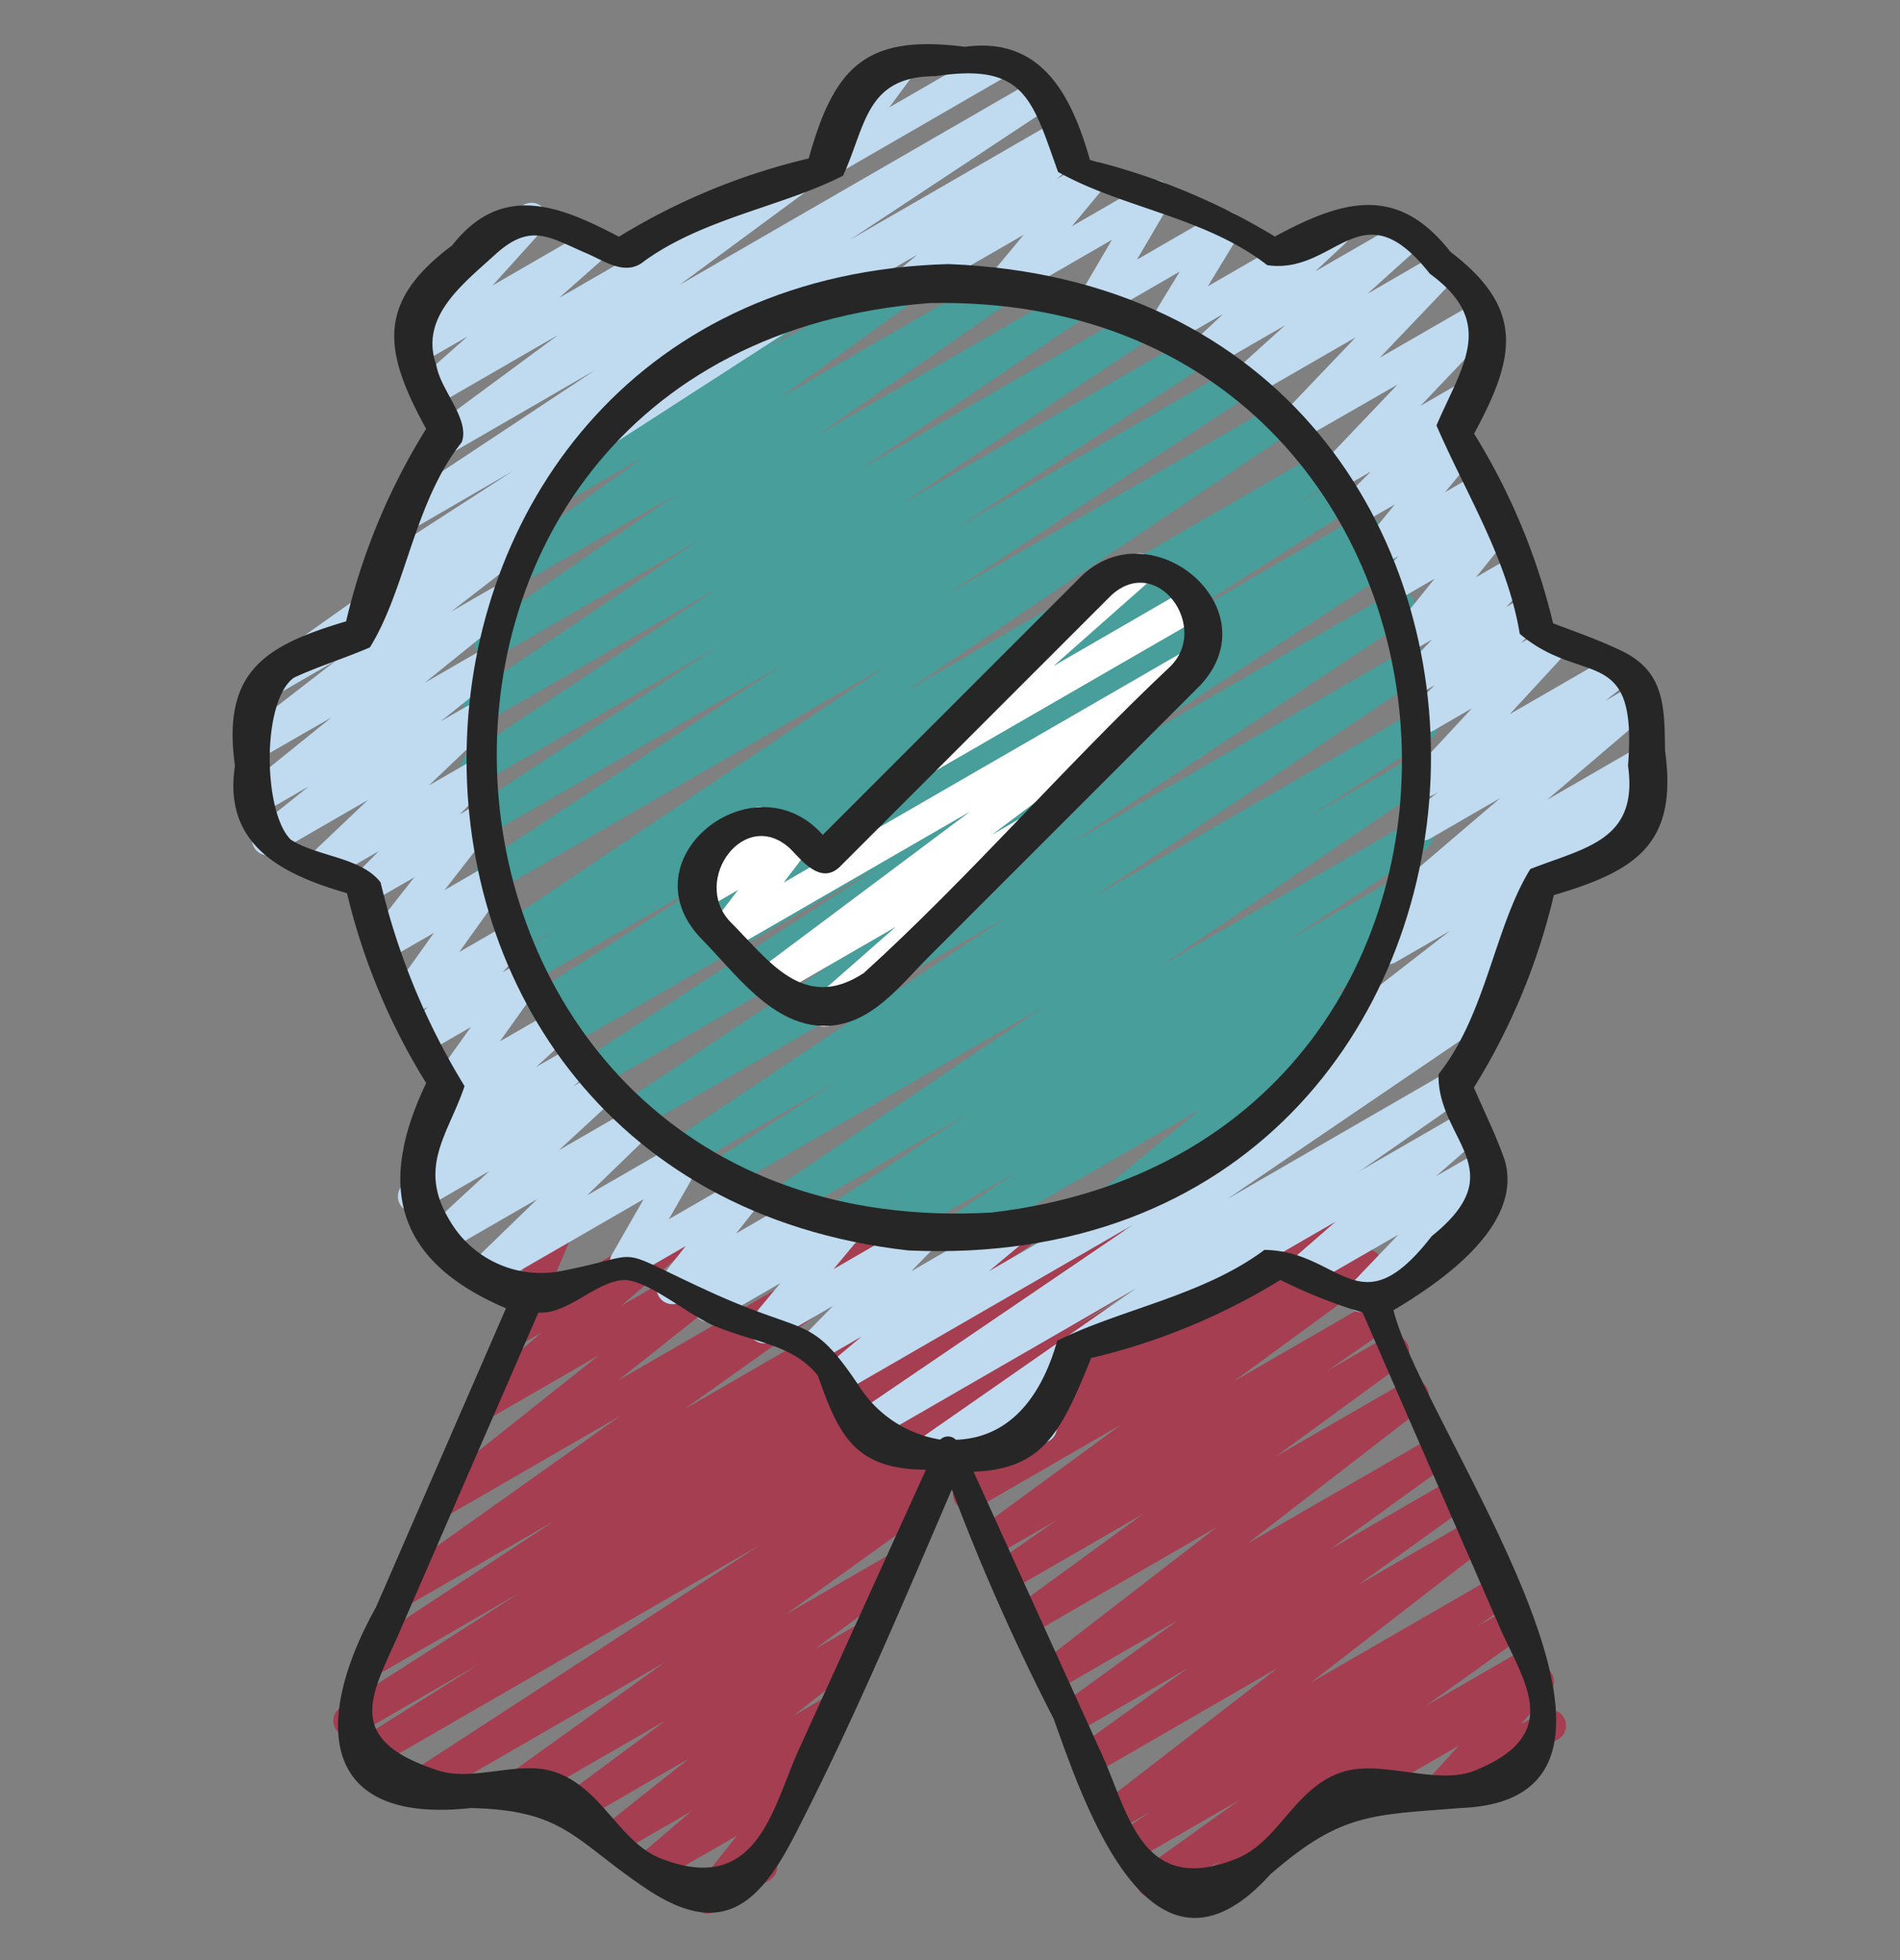
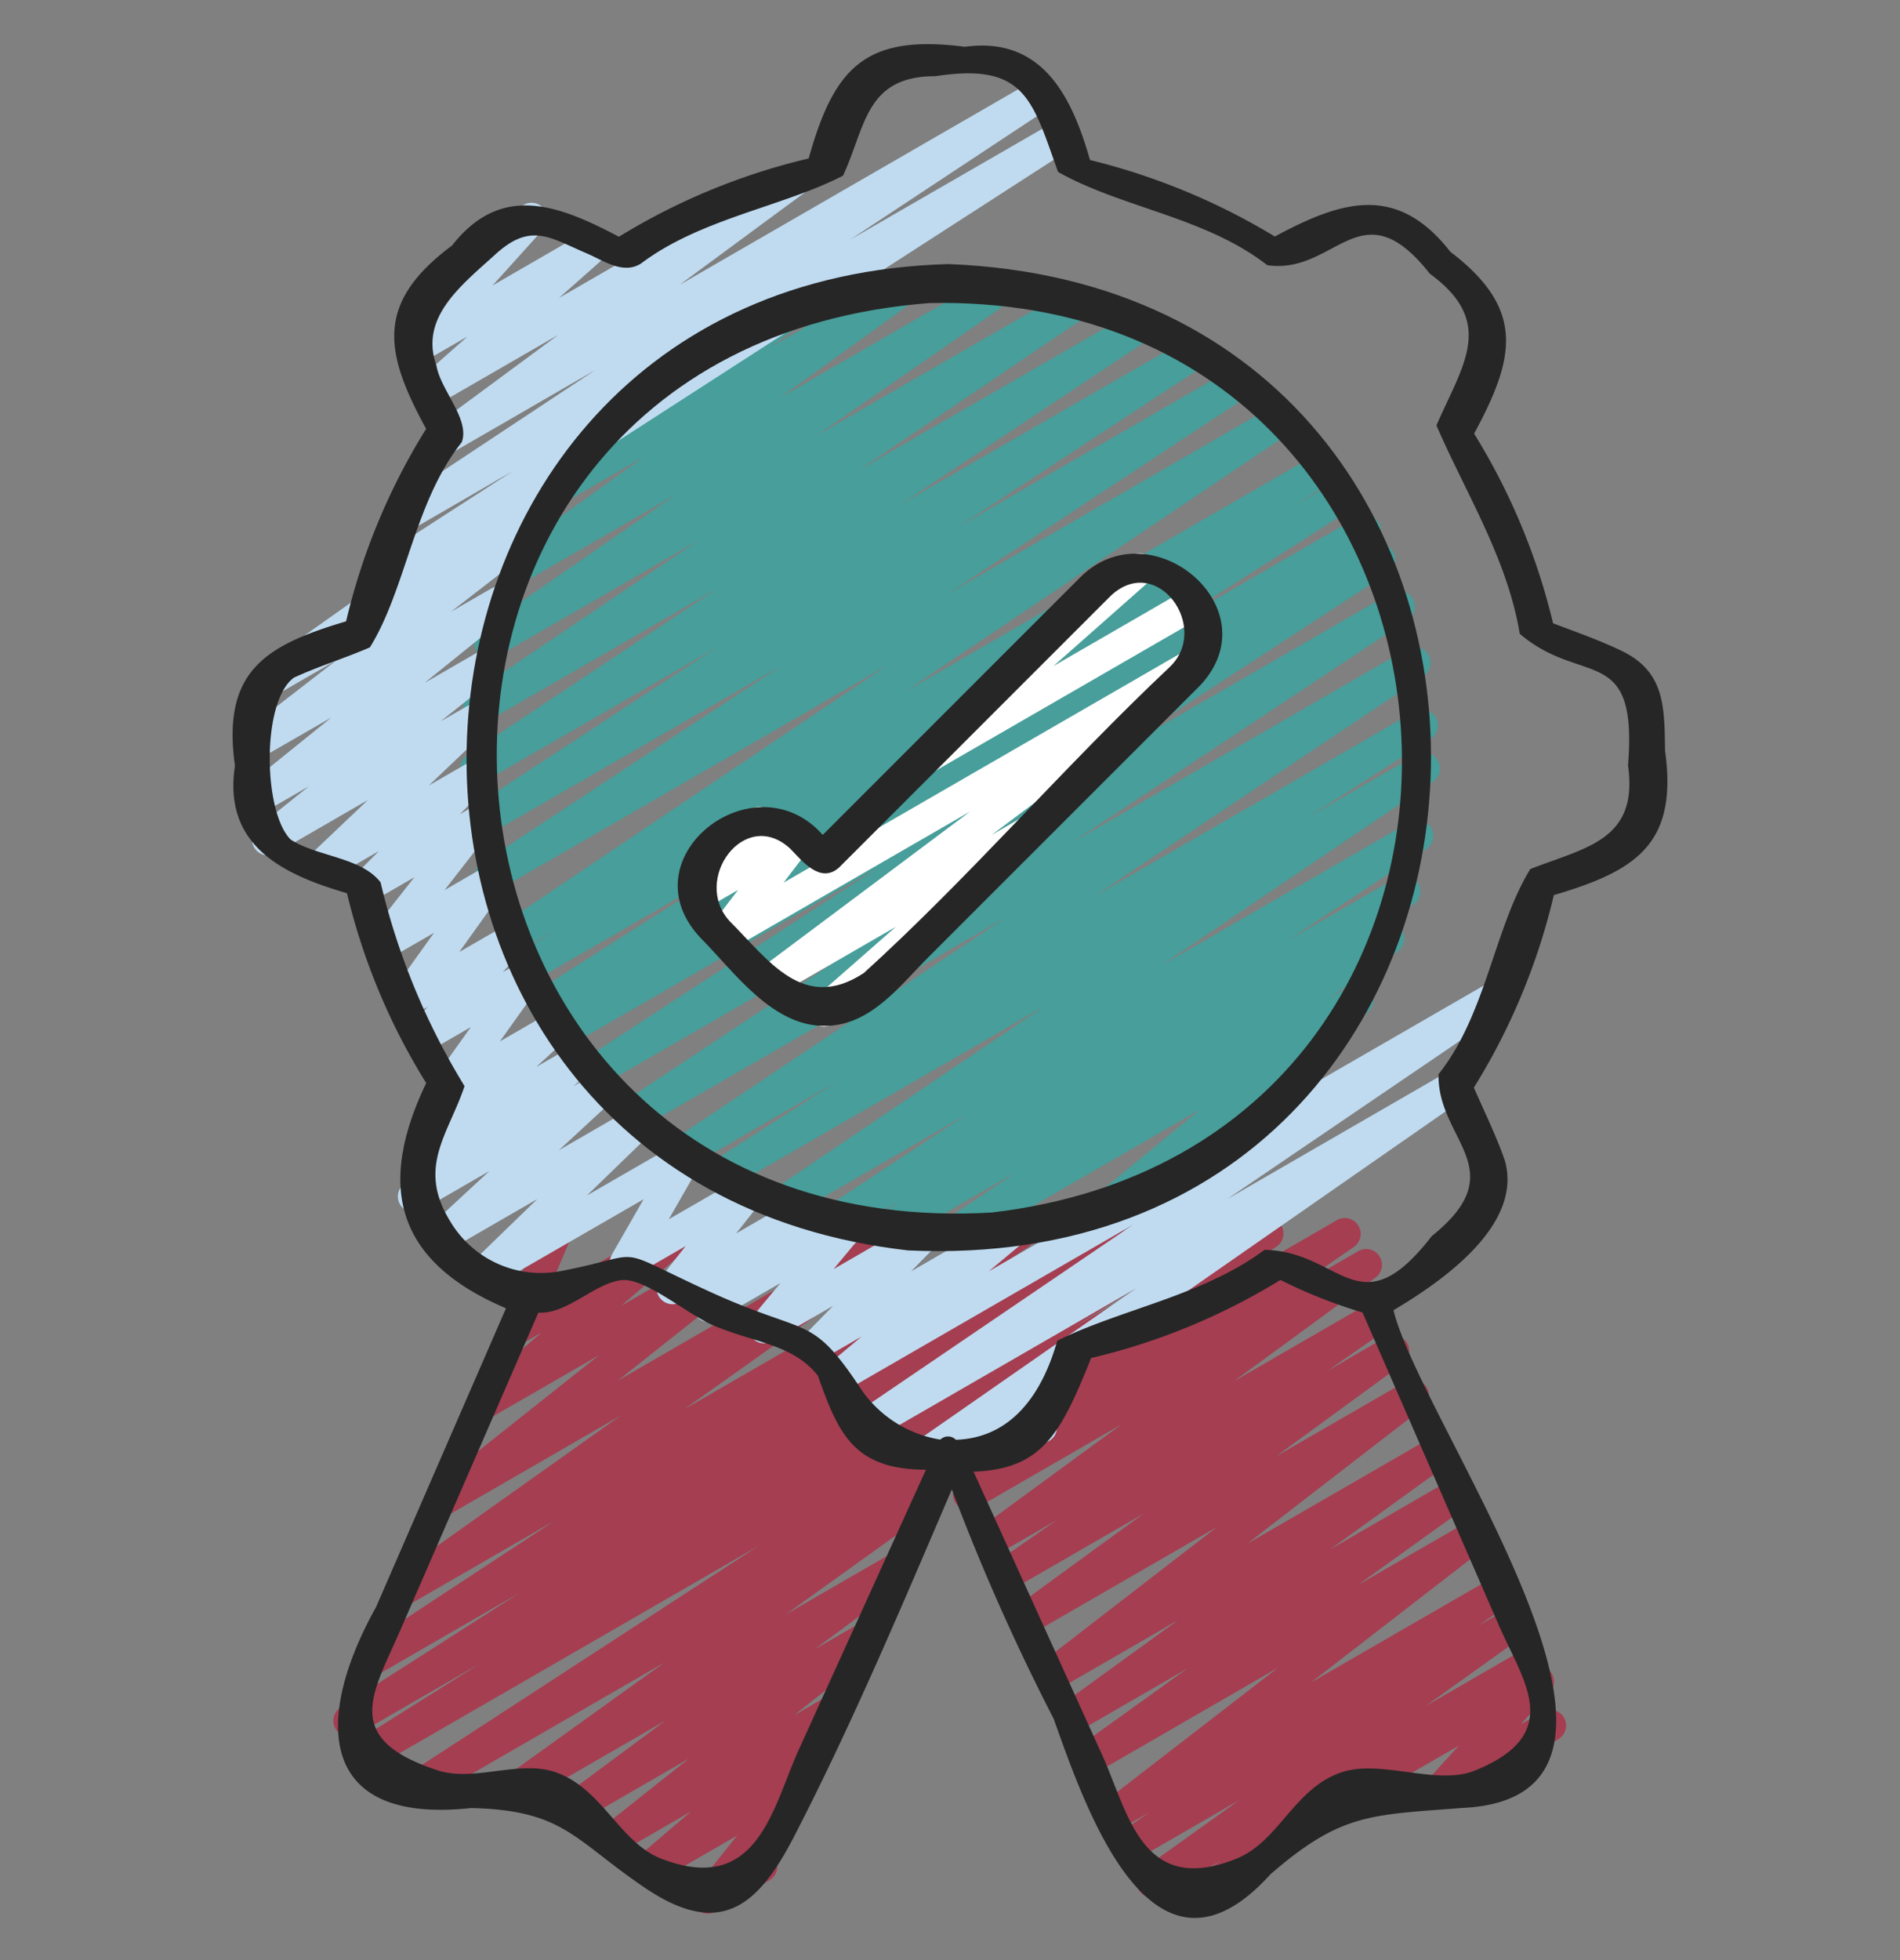
<svg xmlns="http://www.w3.org/2000/svg" width="32" height="33" fill="none">
  <rect width="100%" height="100%" fill="#808080" stroke="none" />
  <g clip-path="url(#a)">
    <path fill="#479E9A" d="M16.093 21.014a.267.267 0 0 1-.15-.488l1.17-.793-2.04 1.178a.267.267 0 0 1-.278-.455l.373-.241-.928.533a.266.266 0 0 1-.28-.453l2.332-1.54-2.964 1.712a.267.267 0 0 1-.283-.452l4.567-3.088-5.313 3.067a.267.267 0 0 1-.277-.455l2.087-1.338-2.445 1.413a.267.267 0 0 1-.282-.453l5.554-3.713-6.1 3.52a.267.267 0 0 1-.28-.453l5.664-3.755-6.08 3.51a.266.266 0 0 1-.28-.453l4.94-3.219-5.19 2.998a.267.267 0 1 1-.274-.457l.115-.072-.137.08a.267.267 0 0 1-.277-.457l3.295-2.101-3.36 1.94a.267.267 0 0 1-.274-.458l.668-.418-.624.36a.267.267 0 0 1-.282-.452l6.49-4.363L8.4 14.98a.266.266 0 0 1-.28-.453l5.053-3.327-4.952 2.858a.266.266 0 0 1-.279-.453l4.135-2.71-3.923 2.264a.266.266 0 0 1-.28-.452l4.212-2.802-3.888 2.244a.267.267 0 0 1-.283-.452l3.85-2.6-3.37 1.945a.266.266 0 0 1-.286-.45l3.28-2.27-2.575 1.486a.267.267 0 0 1-.29-.447l2.314-1.667-1.233.712a.267.267 0 0 1-.295-.443l1.387-1.053a.267.267 0 0 1 .006-.458l2.494-1.44a.267.267 0 0 1 .295.443l-.505.384 2.166-1.25a.267.267 0 0 1 .29.446l-2.31 1.664 3.627-2.093a.266.266 0 0 1 .284.45L13.76 7.329l4.286-2.475a.266.266 0 0 1 .283.452l-3.849 2.6 4.621-2.667a.267.267 0 0 1 .282.452L15.17 8.492l4.826-2.785a.267.267 0 0 1 .28.453l-4.13 2.706 4.594-2.653a.266.266 0 0 1 .28.454l-5.055 3.33 5.483-3.165a.267.267 0 0 1 .282.452l-6.488 4.362 6.933-4a.267.267 0 0 1 .275.457l-.665.416.72-.416a.267.267 0 0 1 .276.456l-3.299 2.1 3.386-1.954a.267.267 0 0 1 .275.457l-.113.07.081-.046a.267.267 0 0 1 .278.454l-4.94 3.219 4.983-2.877a.267.267 0 0 1 .28.454l-5.668 3.756 5.645-3.259a.266.266 0 0 1 .397.287.267.267 0 0 1-.115.166l-5.55 3.711 5.41-3.123a.267.267 0 0 1 .276.455l-2.093 1.341 1.83-1.057a.266.266 0 0 1 .283.452l-4.566 3.088 4.179-2.412a.266.266 0 0 1 .28.452l-2.332 1.54 1.842-1.063a.267.267 0 0 1 .28.453l-.499.325a.27.27 0 0 1 .298.115.267.267 0 0 1-.077.363l-1.174.795.378-.218a.267.267 0 0 1 .302.437l-1.876 1.547a.267.267 0 0 1 .133.497l-2.494 1.44a.267.267 0 0 1-.303-.436l1.715-1.41-3.987 2.302a.26.26 0 0 1-.133.034Z" />
    <path fill="#A53E51" d="M22.79 30.376a.267.267 0 0 1-.133-.498l3.114-1.797a.267.267 0 0 1 .332.41l-.489.538.362-.208a.266.266 0 1 1 .267.461L24.41 30.34a.267.267 0 0 1-.331-.41l.488-.538-1.644.948a.267.267 0 0 1-.133.036Z" />
    <path fill="#A53E51" d="M20.137 32.215a.266.266 0 0 1-.153-.486l.58-.405-1.032.595a.267.267 0 0 1-.288-.447l1.628-1.165-1.734 1.001a.267.267 0 0 1-.284-.45l.51-.35-.467.27a.267.267 0 0 1-.296-.442l2.923-2.258-3.053 1.763a.267.267 0 0 1-.288-.447l1.822-1.308-1.846 1.067a.267.267 0 0 1-.29-.447l1.973-1.43-2.011 1.162a.267.267 0 0 1-.296-.442l2.961-2.287-3.093 1.785a.267.267 0 0 1-.29-.446l2.145-1.563-2.192 1.265a.267.267 0 0 1-.285-.45l1.013-.705-.994.574a.267.267 0 0 1-.291-.446l2.378-1.741-2.44 1.409a.267.267 0 0 1-.286-.45l.984-.681-.96.554a.266.266 0 0 1-.408-.193.266.266 0 0 1 .142-.268l6.604-3.814a.267.267 0 0 1 .285.45l-.98.678 1.043-.6a.266.266 0 0 1 .291.445l-2.379 1.742 2.303-1.33a.267.267 0 0 1 .285.451l-1.016.705.986-.569a.267.267 0 0 1 .29.446l-2.138 1.561 2.18-1.258a.267.267 0 0 1 .295.442l-2.962 2.288 3.081-1.778a.266.266 0 0 1 .29.447L22.4 26.087l1.998-1.155a.267.267 0 0 1 .29.447l-1.821 1.308 1.836-1.06a.267.267 0 0 1 .297.44l-2.92 2.259 3.04-1.754a.267.267 0 0 1 .283.45l-.514.353.464-.267a.267.267 0 0 1 .288.448l-1.628 1.165 1.632-.942a.266.266 0 0 1 .286.449l-4.506 3.15a.266.266 0 0 1-.133.212l-1.017.587a.262.262 0 0 1-.138.038Z" />
    <path fill="#A53E51" d="M11.921 32.217a.267.267 0 0 1-.209-.433l.702-.88-1.345.776a.266.266 0 0 1-.307-.434l.879-.75-1.115.644a.266.266 0 0 1-.3-.44l1.376-1.092-1.653.955a.267.267 0 0 1-.292-.445l1.553-1.151-2.381 1.373a.267.267 0 0 1-.289-.447l2.651-1.903-4.07 2.35a.266.266 0 0 1-.279-.454l5.94-3.864-6.592 3.806a.267.267 0 0 1-.276-.456l2.164-1.362-2.057 1.188a.267.267 0 0 1-.278-.456l3.004-1.922-2.364 1.364a.267.267 0 0 1-.28-.453l3.237-2.128-2.448 1.413a.267.267 0 0 1-.288-.448l3.85-2.736-2.905 1.678a.267.267 0 0 1-.3-.44l2.84-2.254-1.827 1.054a.267.267 0 0 1-.308-.432l1.166-1.003-.312.18a.267.267 0 0 1-.38-.334l.468-1.11a.267.267 0 0 1 .023-.447l.297-.172a.266.266 0 0 1 .38.334l-.369.87 2.092-1.206a.266.266 0 0 1 .307.432l-1.165 1.003 2.488-1.437a.266.266 0 0 1 .3.44l-2.84 2.254 4.67-2.696a.266.266 0 0 1 .287.448l-3.848 2.736 5.517-3.186a.267.267 0 0 1 .28.454l-3.24 2.13 4.48-2.585a.267.267 0 0 1 .278.455l-2.997 1.92 4.111-2.377a.267.267 0 0 1 .276.457l-2.168 1.364 3.155-1.822a.266.266 0 0 1 .279.455l-5.945 3.867.049-.028a.267.267 0 0 1 .289.447l-2.65 1.901 1.754-1.013a.267.267 0 0 1 .292.445l-1.554 1.151.728-.42a.267.267 0 0 1 .299.44l-1.374 1.092.514-.297a.267.267 0 0 1 .307.434l-.879.75.047-.027a.267.267 0 0 1 .342.397l-.824 1.033a.266.266 0 0 1 .073.49l-.903.523a.266.266 0 0 1-.133.037Z" />
-     <path fill="#C0DBF0" d="M18.588 22.781a.266.266 0 0 1-.133-.497l6.165-3.56a.266.266 0 0 1 .308.432l-.747.65.72-.416a.267.267 0 0 1 .326.415l-.932.976a.266.266 0 0 1 .112.497l-1.349.779a.267.267 0 0 1-.325-.415l.819-.856-1.494.86a.267.267 0 0 1-.308-.43l.747-.65-3.776 2.18a.263.263 0 0 1-.133.035ZM21.19 19.158a.267.267 0 0 1-.155-.483l1.289-.925a.267.267 0 0 1-.02-.436l2.118-1.643-.924.533a.267.267 0 0 1-.29-.446l.468-.34a.253.253 0 0 1-.225-.113.266.266 0 0 1 .045-.357l1.773-1.513-1.18.682a.267.267 0 0 1-.299-.44l.43-.34-.066.039a.267.267 0 0 1-.328-.413l.965-1.038-.657.38a.267.267 0 0 1-.32-.42l.348-.349-.119.069a.267.267 0 0 1-.326-.415l.4-.421-.227.13a.267.267 0 0 1-.34-.398l.612-.758-.552.32a.267.267 0 0 1-.327-.414l.27-.287-.2.116a.267.267 0 0 1-.34-.4l.48-.586-.52.3a.267.267 0 0 1-.32-.42l.436-.434-.498.288a.267.267 0 0 1-.327-.415l1.274-1.337-1.637.939a.267.267 0 0 1-.327-.415l1.26-1.32-1.741 1.004a.267.267 0 0 1-.312-.426l.863-.78-1.246.72a.267.267 0 0 1-.315-.427l.518-.483-.895.516a.267.267 0 0 1-.36-.37l.523-.86-1.325.766a.267.267 0 0 1-.364-.365l.548-.936-1.702.982a.267.267 0 0 1-.338-.4l.553-.666L15.425 5a.267.267 0 0 1-.305-.435l.33-.278-1.929 1.114a.267.267 0 1 1-.267-.461l4.567-2.637a.267.267 0 0 1 .305.434l-.332.28.472-.273a.267.267 0 0 1 .338.401l-.553.666 1.283-.74a.267.267 0 0 1 .364.365l-.55.936 1.357-.783a.266.266 0 0 1 .361.369l-.523.862 2.012-1.161a.267.267 0 0 1 .315.426l-.518.484 1.428-.824a.267.267 0 0 1 .311.427l-.864.777 1.145-.663a.267.267 0 0 1 .327.415l-1.259 1.32 1.63-.939a.267.267 0 0 1 .327.414l-1.273 1.337.659-.38a.267.267 0 0 1 .32.42l-.435.434.01-.006a.267.267 0 0 1 .34.4l-.48.586.522-.302a.266.266 0 0 1 .328.414l-.27.287.213-.123a.267.267 0 0 1 .34.398l-.612.758.583-.336a.267.267 0 0 1 .326.415l-.4.422.275-.16a.266.266 0 0 1 .32.419l-.348.348.444-.256a.267.267 0 0 1 .328.412l-.961 1.042 1.738-1.003a.267.267 0 0 1 .298.44l-.427.338.49-.283a.266.266 0 0 1 .308.434l-1.774 1.513 1.512-.873a.266.266 0 0 1 .29.447l-.262.19a.266.266 0 0 1 .344.31.267.267 0 0 1-.098.154l-2.232 1.73a.271.271 0 0 1 .263.12.267.267 0 0 1-.069.362l-.426.305a.267.267 0 0 1 .127.498l-4.184 2.414a.262.262 0 0 1-.133.036ZM13.993 2.954a.267.267 0 0 1-.213-.427l.58-.78a.261.261 0 0 1-.145-.31.267.267 0 0 1 .124-.162l.701-.41a.267.267 0 0 1 .347.39l-.411.554L16.62.861a.267.267 0 1 1 .267.461l-2.76 1.594a.263.263 0 0 1-.134.038Z" />
    <path fill="#C0DBF0" d="M15.62 24.728a.267.267 0 0 1-.153-.485l3.67-2.554-4.516 2.606a.267.267 0 0 1-.283-.45l4.752-3.23-4.839 2.794a.266.266 0 0 1-.304-.435l.564-.472-.58.335a.267.267 0 0 1-.325-.417l.424-.434-1.028.595a.267.267 0 0 1-.338-.402l.48-.577-1.074.62a.266.266 0 0 1-.32-.42l.116-.114-.41.236a.267.267 0 0 1-.342-.395l.434-.55-.878.506a.266.266 0 0 1-.364-.364l.534-.931-2.563 1.479a.267.267 0 0 1-.32-.423l1.093-1.059-1.44.831a.267.267 0 0 1-.314-.426l.947-.877-1.149.664a.267.267 0 0 1-.302-.436l.336-.276a.266.266 0 0 1-.255-.452l.62-.57a.253.253 0 0 1-.21-.086.267.267 0 0 1-.019-.335l.666-.932-.708.409a.267.267 0 0 1-.33-.412l.314-.34-.275.16a.266.266 0 0 1-.35-.387l.729-1.017-.755.435a.267.267 0 0 1-.343-.395l.766-.975-.702.405a.266.266 0 0 1-.32-.418l.424-.427-.824.475a.267.267 0 0 1-.32-.424l.96-.912-1.555.898a.267.267 0 0 1-.3-.439l.862-.69-.75.433a.266.266 0 0 1-.301-.438l1.43-1.154-1.144.658a.267.267 0 0 1-.297-.442l1.528-1.181-1.12.647a.267.267 0 0 1-.287-.449l1.984-1.404a.267.267 0 0 1 .012-.44l2.383-1.54-1.725 1a.267.267 0 0 1-.28-.454l3.392-2.246-2.44 1.41a.267.267 0 0 1-.292-.445l2.111-1.558-2.027 1.17a.267.267 0 0 1-.31-.43l.806-.711-.787.453a.267.267 0 0 1-.33-.41l1.116-1.232a.267.267 0 0 1-.015-.47l.96-.556a.267.267 0 0 1 .331.41l-.855.947 1.614-.932a.267.267 0 0 1 .31.43l-.805.712 3.85-2.222a.267.267 0 0 1 .292.445l-2.11 1.556 5.981-3.453a.267.267 0 0 1 .28.453l-3.394 2.243 3.42-1.973a.267.267 0 0 1 .278.454L9.964 7.711A.267.267 0 0 1 9.86 8l-.9.637a.267.267 0 0 1 .163.48L7.595 10.3l.681-.393a.267.267 0 0 1 .301.438L7.15 11.498l.832-.48a.266.266 0 0 1 .3.44l-.861.687.445-.256a.267.267 0 0 1 .316.423l-.96.913.624-.36a.266.266 0 0 1 .32.419l-.424.427.16-.094a.267.267 0 0 1 .343.395l-.758.974.626-.362a.267.267 0 0 1 .35.386l-.728 1.018.716-.413a.266.266 0 0 1 .33.411l-.314.342.267-.153a.267.267 0 0 1 .35.386l-.666.933.82-.473a.267.267 0 0 1 .313.426l-.52.476.619-.356a.267.267 0 0 1 .302.437l-.301.246.398-.229a.267.267 0 0 1 .314.427l-.95.877 1.247-.72a.267.267 0 0 1 .32.422l-1.095 1.06 1.55-.894a.266.266 0 0 1 .363.362l-.534.932 1.227-.707a.266.266 0 0 1 .343.396l-.437.551 1.014-.587a.266.266 0 0 1 .32.421l-.115.113.565-.325a.266.266 0 0 1 .338.401l-.48.577 1.406-.813a.267.267 0 0 1 .324.417l-.423.433 1.568-.907a.266.266 0 0 1 .395.267.267.267 0 0 1-.091.169l-.565.471 8.48-4.894a.267.267 0 0 1 .284.45l-4.75 3.229 3.676-2.123a.267.267 0 0 1 .285.45l-6.498 4.522a.267.267 0 0 1-.036.282l-.405.492a.266.266 0 0 1-.022.448l-.705.406a.267.267 0 0 1-.34-.4l.123-.147-.99.57a.26.26 0 0 1-.135.04Z" />
    <path fill="#fff" d="M13.88 17.284a.267.267 0 0 1-.176-.467l1.382-1.212-2.006 1.158a.267.267 0 0 1-.293-.444l3.55-2.655-4.03 2.326a.266.266 0 0 1-.346-.393l.47-.614-.536.31a.266.266 0 0 1-.338-.404l.24-.282a.267.267 0 0 1-.03-.476l.885-.511a.267.267 0 0 1 .337.403l-.037.043.37-.213a.267.267 0 0 1 .345.393l-.47.614 6.757-3.901a.267.267 0 0 1 .293.444L16.7 14.058l.467-.27a.267.267 0 0 1 .31.432l-2.371 2.077.005.01a.267.267 0 0 1-.098.363l-1 .577a.26.26 0 0 1-.133.037Z" />
    <path fill="#fff" d="M15.572 13.041a.265.265 0 0 1-.26-.33.266.266 0 0 1 .083-.136l2.567-2.266-.008-.014a.267.267 0 0 1 .098-.364l1-.578a.266.266 0 0 1 .31.43l-1.619 1.43 2.25-1.3a.267.267 0 0 1 .268.463l-4.556 2.63a.26.26 0 0 1-.133.035Z" />
    <path fill="#262626" d="M15.976 4.446c-10.404.285-10.999 15.444-.68 16.606 11.294.517 11.94-16.166.68-16.606Zm.728 15.968C6.31 21.017 5.265 5.895 15.66 5.102c9.921-.2 10.885 14.156 1.044 15.312Z" />
    <path fill="#262626" d="m18.187 9.726-4.33 4.33c-1.157-1.304-3.331.395-2.053 1.74.57.574 1.21 1.503 2.122 1.476.746-.023 1.226-.671 1.707-1.154l4.58-4.578c1.22-1.303-.844-3.009-2.026-1.814Zm-3.645 6.66c-1.013.66-1.6-.225-2.252-.876-.644-.697.25-1.933 1.02-1.221.209.216.506.591.818.32l4.58-4.579c.782-.732 1.693.545.985 1.207-1.759 1.657-3.368 3.534-5.15 5.15Z" />
    <path fill="#262626" d="M27.318 10.961c-.373-.18-.772-.32-1.161-.467a10.85 10.85 0 0 0-1.33-3.193c.687-1.27.873-2.094-.4-3.062-.899-1.15-1.826-.865-2.956-.257a11.104 11.104 0 0 0-3.113-1.288C18.051 1.62 17.551.61 16.251.788c-1.672-.216-2.201.34-2.631 1.88-1.129.266-2.208.711-3.196 1.318-1.01-.533-1.981-.913-2.81.147C6.316 5.1 6.47 5.927 7.177 7.22c-.623 1-1.078 2.094-1.348 3.241-1.377.408-2.092.85-1.872 2.432-.203 1.333.786 1.826 1.887 2.145.27 1.13.72 2.21 1.334 3.196-.777 1.625-.621 2.959 1.344 3.792l-2.19 5.034c-1.02 1.822-1.04 3.667 1.602 3.38 1.578.037 1.732.539 2.943 1.353 1.262.847 1.895.298 2.507-.893.97-1.881 1.813-3.879 2.647-5.825a36.543 36.543 0 0 0 1.714 3.86c.54 1.508 1.66 4.826 3.652 2.62 1.19-1.03 1.68-.995 3.219-1.116 3.968-.17-.668-6.43-1.147-8.38.8-.475 2.192-1.428 1.874-2.526-.145-.415-.344-.818-.52-1.222.622-1 1.077-2.095 1.347-3.241 1.377-.407 2.093-.854 1.873-2.432-.01-.742-.005-1.327-.725-1.677Zm-16.18 20.332c-.71-.276-.993-1.19-1.793-1.46-.599-.203-1.366.168-1.962-.024-1.646-.533-1.107-1.292-.644-2.356l2.328-5.354c.506.032.98-.539 1.454-.549.418.015 1.073.592 1.519.776.682.282 1.323.313 1.735.835.347.985.61 1.58 1.82 1.583l-2.149 4.73c-.437.966-.687 2.447-2.307 1.819Zm13.702-1.484c-.635.258-1.559-.186-2.222.022-.817.256-1.066 1.166-1.79 1.46-1.6.648-1.825-.775-2.264-1.741l-2.167-4.772c1.152-.048 1.46-.619 1.98-1.914a10.823 10.823 0 0 0 3.188-1.315c.444.223.907.406 1.383.548l2.302 5.28c.404.927 1.113 1.816-.41 2.432Zm2.58-16.916c.176 1.257-.715 1.373-1.646 1.738-.608.984-.742 2.446-1.546 3.454-.025 1.112 1.283 1.604-.114 2.726-1.227 1.582-1.526.25-2.818.232-1.036.773-2.431 1-3.49 1.53-.245.87-.753 1.635-1.707 1.667a.185.185 0 0 0-.262-.003 2.002 2.002 0 0 1-1.381-.92c-.815-1.209-.853-.81-2.546-1.59-1.664-.766-.964-.619-2.443-.331a1.778 1.778 0 0 1-1.89-.843c-.555-.907-.026-1.454.247-2.267a11.697 11.697 0 0 1-1.414-3.43c-.327-.426-1.067-.432-1.513-.72-.466-.457-.496-2.33.053-2.727.411-.19.86-.328 1.28-.51.61-.983.743-2.446 1.547-3.454.142-.387-.358-.877-.427-1.292-.29-.811.427-1.355.994-1.871.596-.542.913-.283 1.536-.017.288.123.618.364.918.17 1.007-.757 2.378-.952 3.4-1.477.384-.823.374-1.677 1.556-1.675 1.514-.233 1.628.394 2.066 1.612 1.081.608 2.48.758 3.524 1.57 1.158.165 1.572-1.334 2.738.144 1.123.82.55 1.537.111 2.553.486 1.128 1.191 2.235 1.403 3.509 1.059.9 1.99.14 1.823 2.222Z" />
  </g>
  <defs>
    <clipPath id="a">
      <path fill="#fff" d="M0 .5h32v32H0z" />
    </clipPath>
  </defs>
</svg>